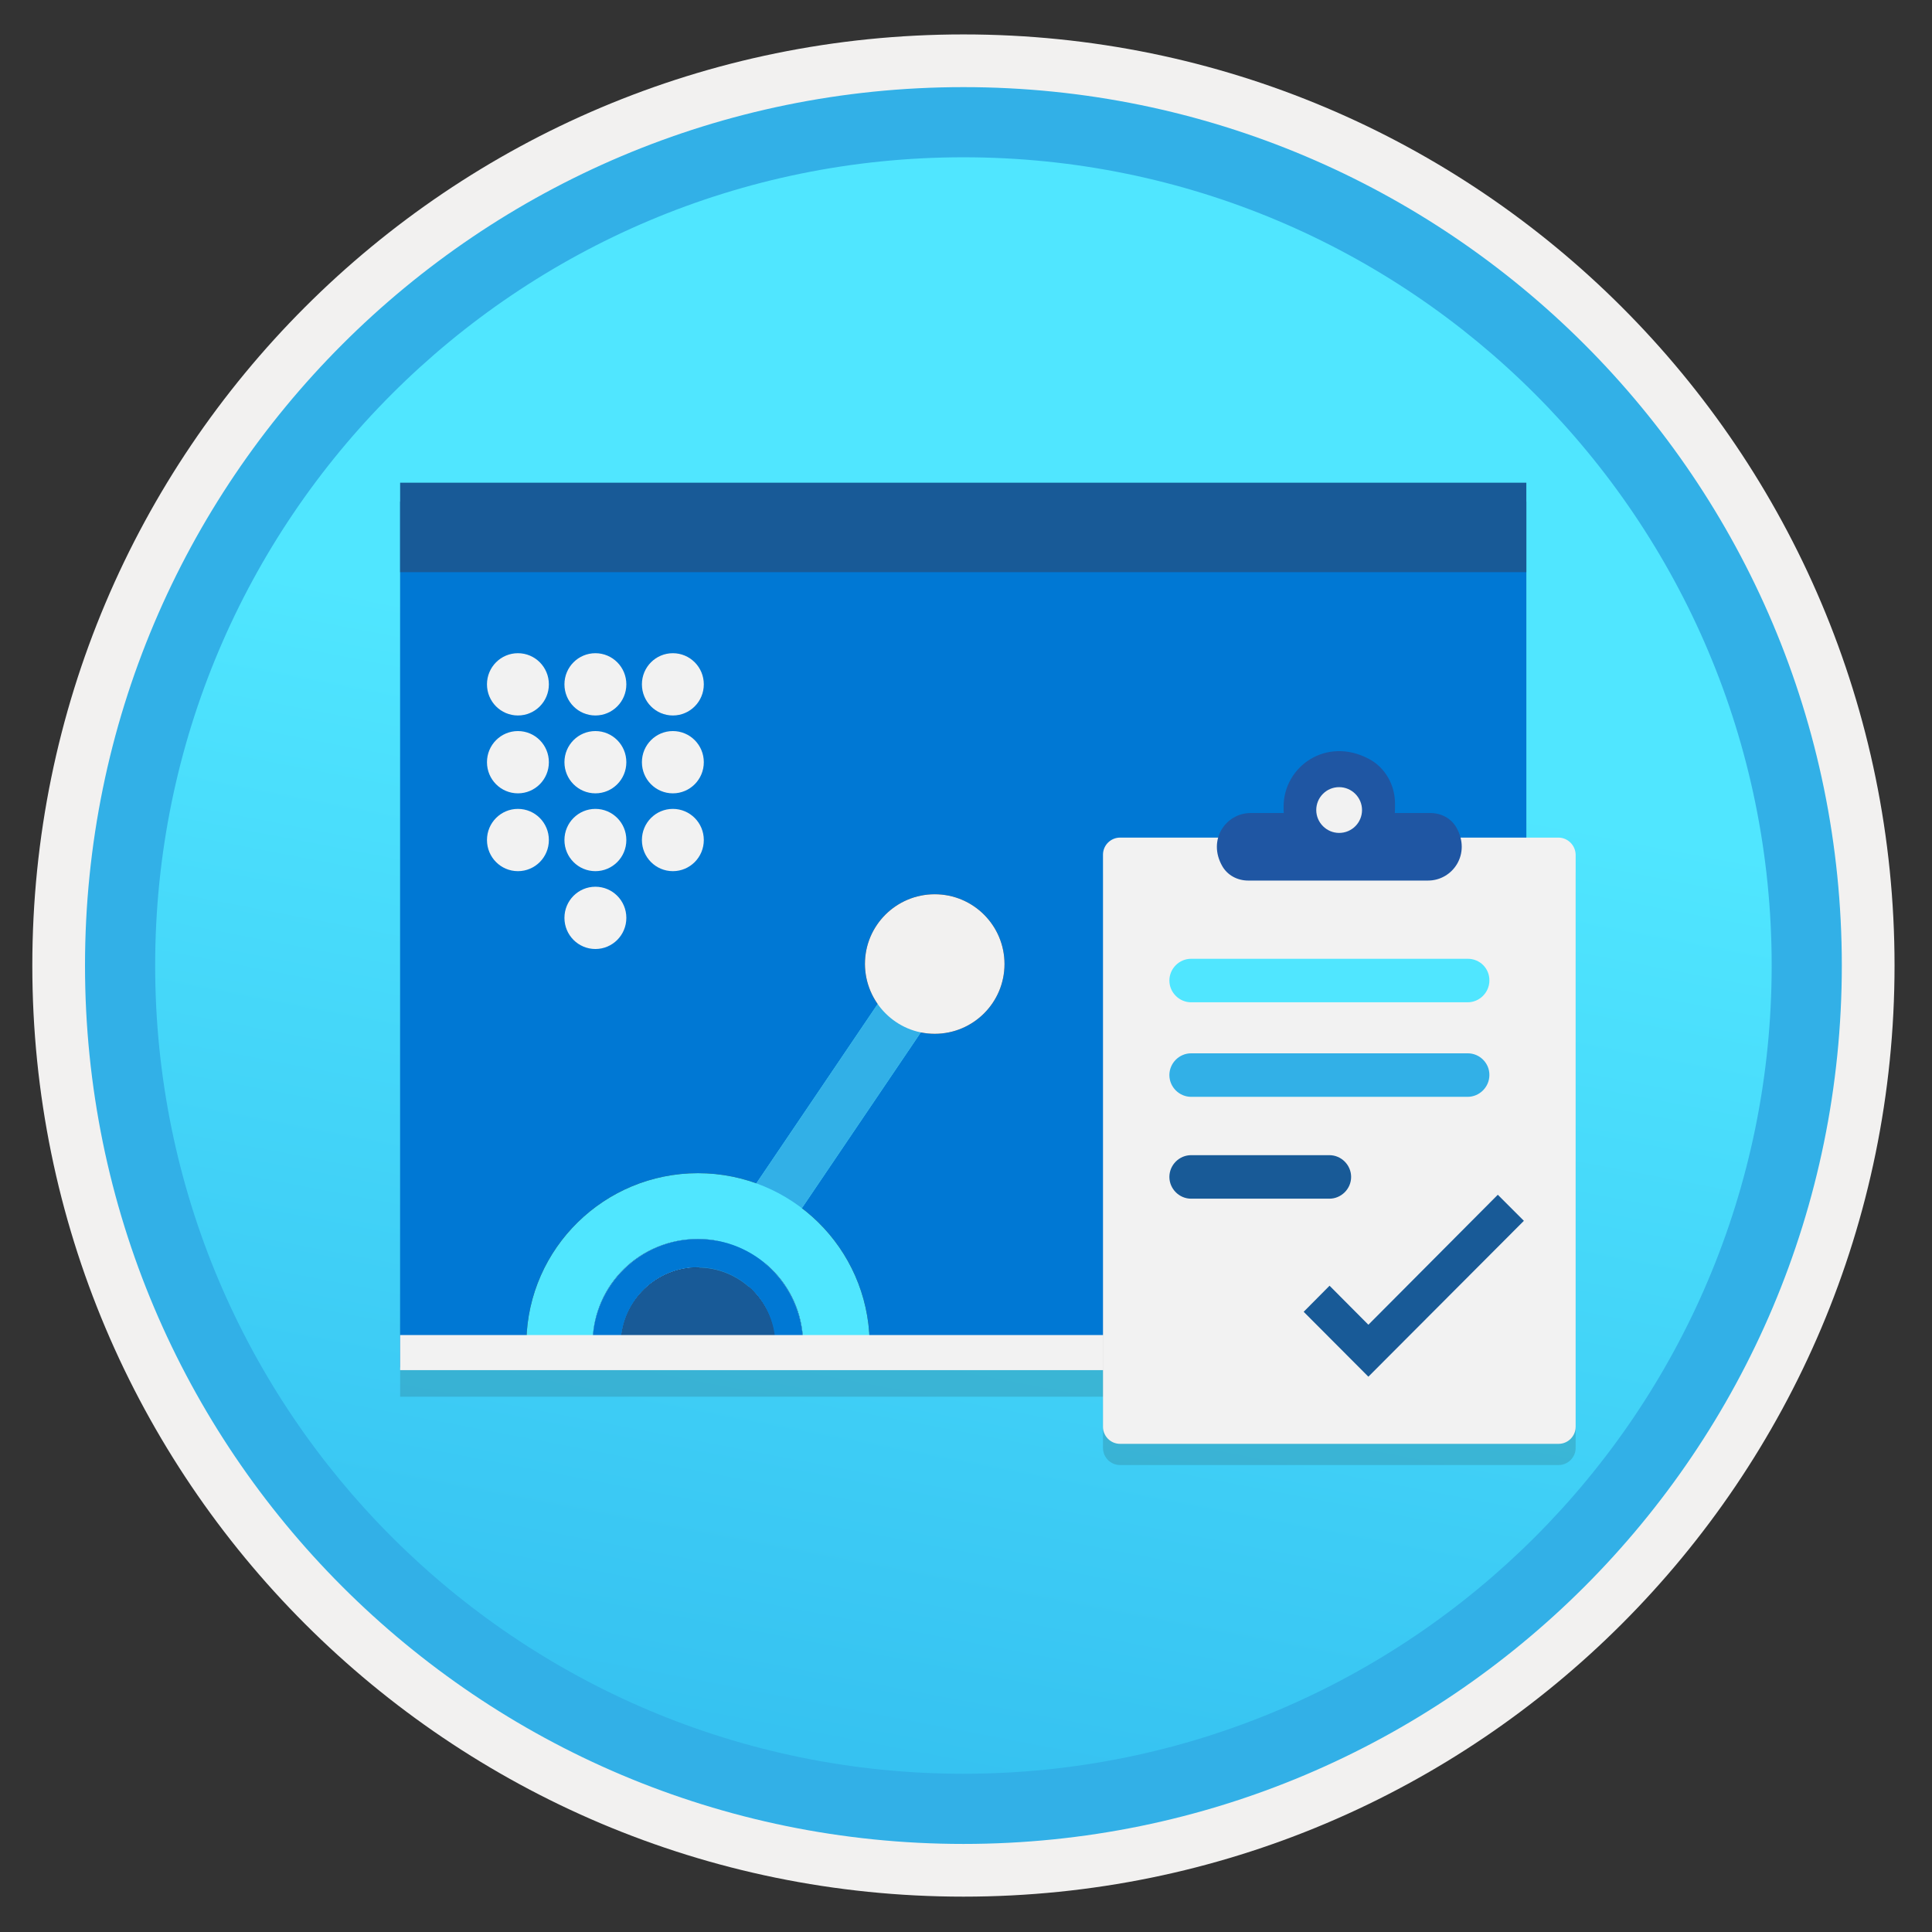
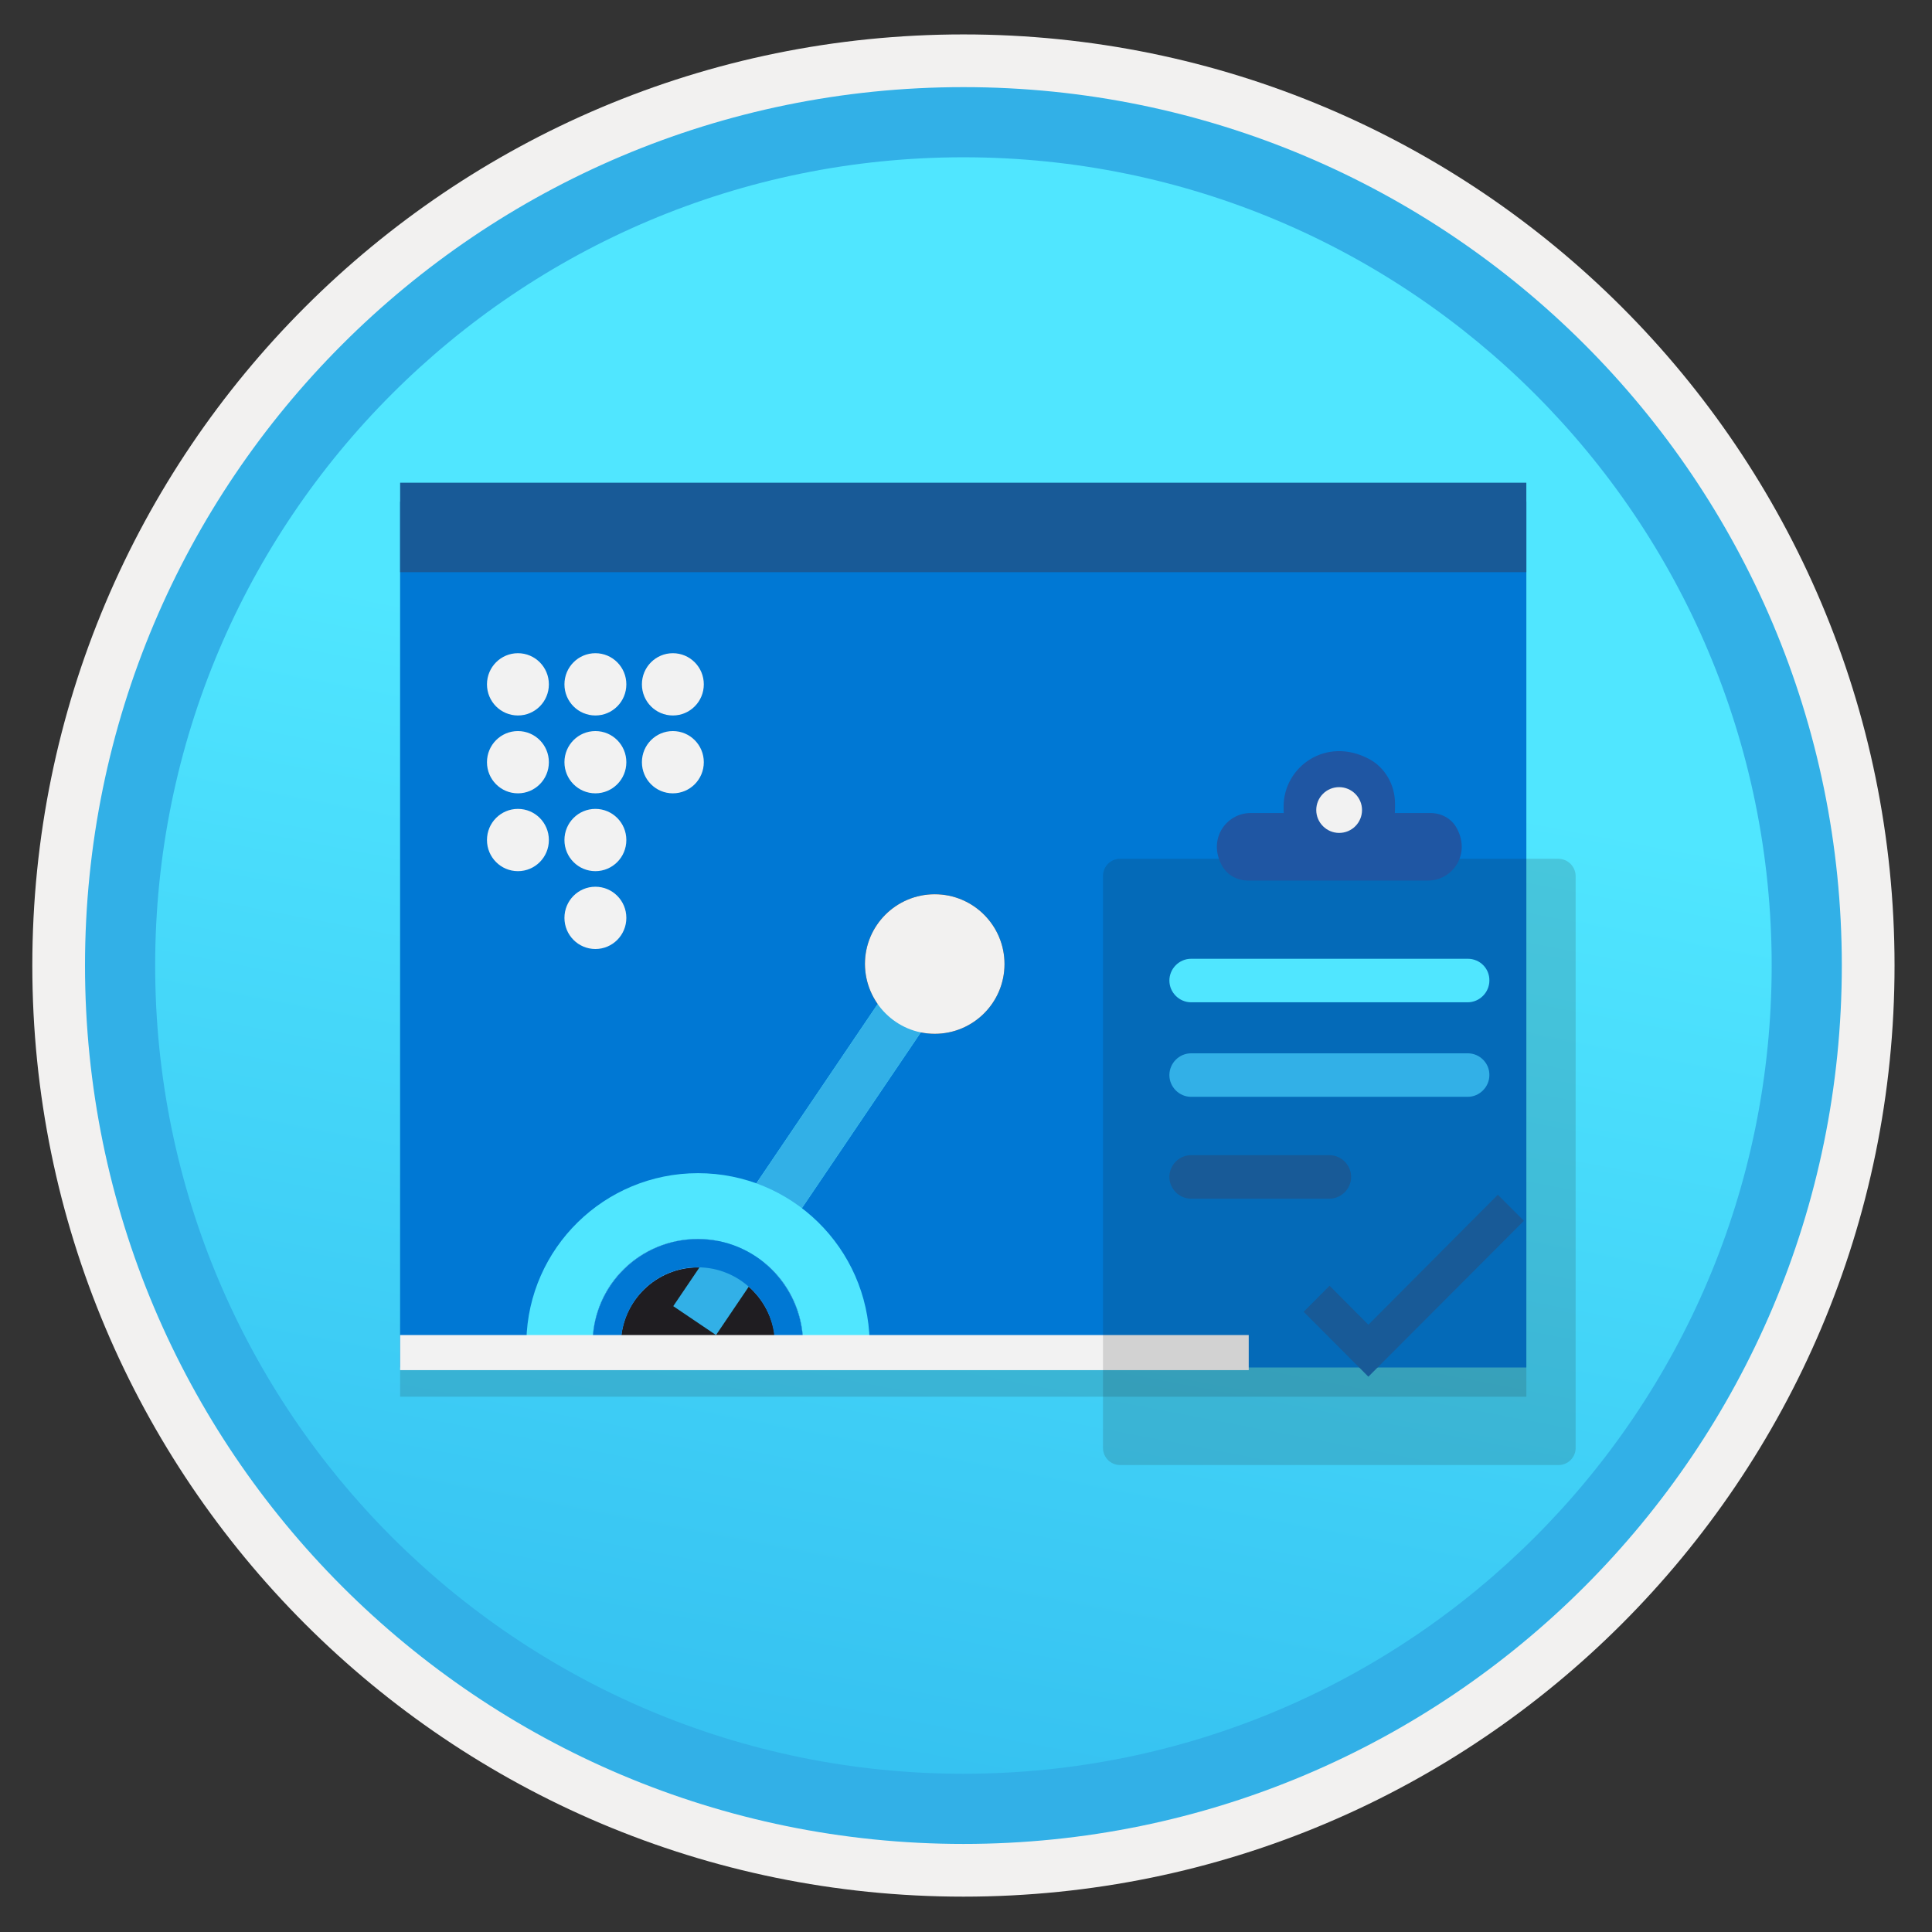
<svg xmlns="http://www.w3.org/2000/svg" width="103" height="103" viewBox="0 0 103 103" fill="none">
  <rect x="0" y="0" width="103" height="103" fill="#333333" stroke="none" />
  <path d="M51.362 98.285C25.512 98.285 4.552 77.335 4.552 51.475C4.552 25.615 25.512 4.665 51.362 4.665C77.213 4.665 98.172 25.625 98.172 51.475C98.172 77.325 77.213 98.285 51.362 98.285Z" fill="url(#paint0_linear)" />
  <path fill-rule="evenodd" clip-rule="evenodd" d="M97.263 51.475C97.263 76.825 76.713 97.375 51.363 97.375C26.013 97.375 5.463 76.825 5.463 51.475C5.463 26.125 26.013 5.575 51.363 5.575C76.713 5.575 97.263 26.125 97.263 51.475ZM51.363 1.835C78.783 1.835 101.003 24.055 101.003 51.475C101.003 78.895 78.773 101.115 51.363 101.115C23.943 101.115 1.723 78.885 1.723 51.475C1.723 24.055 23.943 1.835 51.363 1.835Z" fill="#F2F1F0" />
  <path fill-rule="evenodd" clip-rule="evenodd" d="M94.453 51.474C94.453 75.275 75.162 94.564 51.362 94.564C27.562 94.564 8.272 75.275 8.272 51.474C8.272 27.674 27.562 8.385 51.362 8.385C75.162 8.385 94.453 27.674 94.453 51.474ZM51.362 4.645C77.222 4.645 98.192 25.614 98.192 51.474C98.192 77.335 77.222 98.305 51.362 98.305C25.503 98.305 4.532 77.335 4.532 51.474C4.532 25.614 25.492 4.645 51.362 4.645Z" fill="#32B0E7" />
  <path opacity="0.15" d="M21.332 74.464H81.373V26.744H21.332V74.464Z" fill="#1F1D20" />
  <path d="M21.332 72.904H81.373V26.744H21.332V72.904Z" fill="#0078D4" />
  <path d="M49.933 48.885L35.893 69.635L38.173 71.175L52.213 50.425L49.933 48.885Z" fill="#50E6FF" />
  <path d="M49.833 55.115C51.883 55.115 53.553 53.455 53.553 51.395C53.553 49.345 51.892 47.675 49.833 47.675C47.783 47.675 46.112 49.335 46.112 51.395C46.123 53.445 47.783 55.115 49.833 55.115Z" fill="#1F1D21" />
-   <path d="M37.203 66.055C40.263 66.055 42.742 68.495 42.812 71.525H46.362C46.263 66.535 42.203 62.545 37.212 62.545C32.222 62.545 28.163 66.535 28.062 71.495H31.602C31.663 68.465 34.142 66.055 37.203 66.055Z" fill="#1F1D21" />
  <path d="M37.203 66.055C34.142 66.055 31.663 68.495 31.593 71.525H33.102C33.203 69.325 34.992 67.565 37.203 67.565C39.403 67.565 41.233 69.325 41.303 71.525H42.812C42.712 68.465 40.233 66.055 37.203 66.055Z" fill="#E7E8EA" />
  <path d="M37.203 67.575C35.002 67.575 33.172 69.335 33.102 71.535H41.333C41.233 69.325 39.403 67.575 37.203 67.575Z" fill="#1F1D21" />
  <path d="M49.933 48.885L35.893 69.635L38.173 71.175L52.213 50.425L49.933 48.885Z" fill="#32B0E7" />
  <path d="M49.833 55.115C51.883 55.115 53.553 53.455 53.553 51.395C53.553 49.345 51.892 47.675 49.833 47.675C47.783 47.675 46.112 49.335 46.112 51.395C46.123 53.445 47.783 55.115 49.833 55.115Z" fill="#F2F1F0" />
  <path d="M37.203 66.055C40.263 66.055 42.742 68.495 42.812 71.525H46.362C46.263 66.535 42.203 62.545 37.212 62.545C32.222 62.545 28.163 66.535 28.062 71.495H31.602C31.663 68.465 34.142 66.055 37.203 66.055Z" fill="#50E6FF" />
  <path d="M37.203 66.055C34.142 66.055 31.663 68.495 31.593 71.525H33.102C33.203 69.325 34.992 67.565 37.203 67.565C39.403 67.565 41.233 69.325 41.303 71.525H42.812C42.712 68.465 40.233 66.055 37.203 66.055Z" fill="#0078D4" />
-   <path d="M37.203 67.575C35.002 67.575 33.172 69.335 33.102 71.535H41.333C41.233 69.325 39.403 67.575 37.203 67.575Z" fill="#185A97" />
  <path d="M66.573 73.045V71.175H21.332V73.045H66.573Z" fill="#F2F2F2" />
  <path opacity="0.15" d="M83.082 45.785H59.712C59.212 45.785 58.803 46.195 58.803 46.695V77.195C58.803 77.695 59.212 78.105 59.712 78.105H83.093C83.593 78.105 84.002 77.695 84.002 77.195V46.695C83.993 46.195 83.582 45.785 83.082 45.785Z" fill="#1F1D20" />
-   <path d="M83.082 44.655H59.712C59.212 44.655 58.803 45.065 58.803 45.565V76.065C58.803 76.565 59.212 76.975 59.712 76.975H83.093C83.593 76.975 84.002 76.565 84.002 76.065V45.565C83.993 45.065 83.582 44.655 83.082 44.655Z" fill="#F2F2F2" />
  <path fill-rule="evenodd" clip-rule="evenodd" d="M72.972 40.455C73.852 40.915 74.372 41.855 74.372 42.845V43.085C74.372 43.175 74.362 43.255 74.362 43.345H76.262C76.832 43.345 77.362 43.625 77.642 44.115C78.442 45.515 77.452 46.945 76.132 46.945H66.542C65.972 46.945 65.442 46.665 65.162 46.175C64.362 44.775 65.352 43.345 66.672 43.345H68.442C68.432 43.265 68.432 43.175 68.432 43.085V43.005C68.432 40.865 70.702 39.255 72.972 40.455Z" fill="#1F56A3" />
  <path d="M71.393 44.405C72.073 44.405 72.613 43.855 72.613 43.185C72.613 42.515 72.063 41.965 71.393 41.965C70.713 41.965 70.173 42.515 70.173 43.185C70.173 43.855 70.723 44.405 71.393 44.405Z" fill="#F2F2F2" />
  <path d="M79.852 63.695L72.952 70.625L70.882 68.545L69.502 69.935L72.952 73.395L81.242 65.085L79.852 63.695Z" fill="#185A97" />
  <path d="M78.252 51.115H63.502C62.862 51.115 62.343 51.645 62.343 52.275C62.343 52.915 62.873 53.435 63.502 53.435H78.243C78.882 53.435 79.403 52.905 79.403 52.275C79.412 51.625 78.892 51.115 78.252 51.115Z" fill="#50E6FF" />
  <path d="M78.252 56.155H63.502C62.862 56.155 62.343 56.685 62.343 57.315C62.343 57.955 62.873 58.475 63.502 58.475H78.243C78.882 58.475 79.403 57.945 79.403 57.315C79.412 56.685 78.892 56.155 78.252 56.155Z" fill="#32B0E7" />
  <path fill-rule="evenodd" clip-rule="evenodd" d="M63.502 61.585H70.873C71.513 61.585 72.032 62.115 72.032 62.745C72.032 63.385 71.502 63.905 70.873 63.905H63.502C62.862 63.905 62.343 63.375 62.343 62.745C62.343 62.115 62.862 61.585 63.502 61.585Z" fill="#185A97" />
  <path d="M21.332 30.504H81.373V25.734H21.332V30.504Z" fill="#185A97" />
  <path d="M27.612 38.144C28.522 38.144 29.262 37.404 29.262 36.484C29.262 35.564 28.522 34.824 27.612 34.824C26.702 34.824 25.962 35.564 25.962 36.484C25.962 37.404 26.702 38.144 27.612 38.144Z" fill="#F2F2F2" />
  <path d="M31.742 38.144C32.652 38.144 33.392 37.404 33.392 36.484C33.392 35.564 32.652 34.824 31.742 34.824C30.832 34.824 30.092 35.564 30.092 36.484C30.092 37.404 30.832 38.144 31.742 38.144Z" fill="#F2F2F2" />
  <path d="M35.872 38.144C36.782 38.144 37.522 37.404 37.522 36.484C37.522 35.564 36.782 34.824 35.872 34.824C34.962 34.824 34.222 35.564 34.222 36.484C34.222 37.404 34.962 38.144 35.872 38.144Z" fill="#F2F2F2" />
  <path d="M27.612 42.295C28.522 42.295 29.262 41.555 29.262 40.635C29.262 39.715 28.522 38.975 27.612 38.975C26.702 38.975 25.962 39.715 25.962 40.635C25.962 41.555 26.702 42.295 27.612 42.295Z" fill="#F2F2F2" />
  <path d="M31.742 42.295C32.652 42.295 33.392 41.555 33.392 40.635C33.392 39.715 32.652 38.975 31.742 38.975C30.832 38.975 30.092 39.715 30.092 40.635C30.092 41.555 30.832 42.295 31.742 42.295Z" fill="#F2F2F2" />
  <path d="M35.872 42.295C36.782 42.295 37.522 41.555 37.522 40.635C37.522 39.715 36.782 38.975 35.872 38.975C34.962 38.975 34.222 39.715 34.222 40.635C34.222 41.555 34.962 42.295 35.872 42.295Z" fill="#F2F2F2" />
  <path d="M27.612 46.444C28.522 46.444 29.262 45.704 29.262 44.784C29.262 43.864 28.522 43.124 27.612 43.124C26.702 43.124 25.962 43.864 25.962 44.784C25.962 45.704 26.702 46.444 27.612 46.444Z" fill="#F2F2F2" />
  <path d="M31.742 46.444C32.652 46.444 33.392 45.704 33.392 44.784C33.392 43.864 32.652 43.124 31.742 43.124C30.832 43.124 30.092 43.864 30.092 44.784C30.092 45.704 30.832 46.444 31.742 46.444Z" fill="#F2F2F2" />
-   <path d="M35.872 46.444C36.782 46.444 37.522 45.704 37.522 44.784C37.522 43.864 36.782 43.124 35.872 43.124C34.962 43.124 34.222 43.864 34.222 44.784C34.222 45.704 34.962 46.444 35.872 46.444Z" fill="#F2F2F2" />
  <path d="M31.742 50.594C32.652 50.594 33.392 49.854 33.392 48.934C33.392 48.014 32.652 47.274 31.742 47.274C30.832 47.274 30.092 48.014 30.092 48.934C30.092 49.854 30.832 50.594 31.742 50.594Z" fill="#F2F2F2" />
  <defs>
    <linearGradient id="paint0_linear" x1="21.656" y1="206.782" x2="53.971" y2="37.837" gradientUnits="userSpaceOnUse">
      <stop stop-color="#0078D4" />
      <stop offset="1" stop-color="#50E6FF" />
    </linearGradient>
  </defs>
</svg>